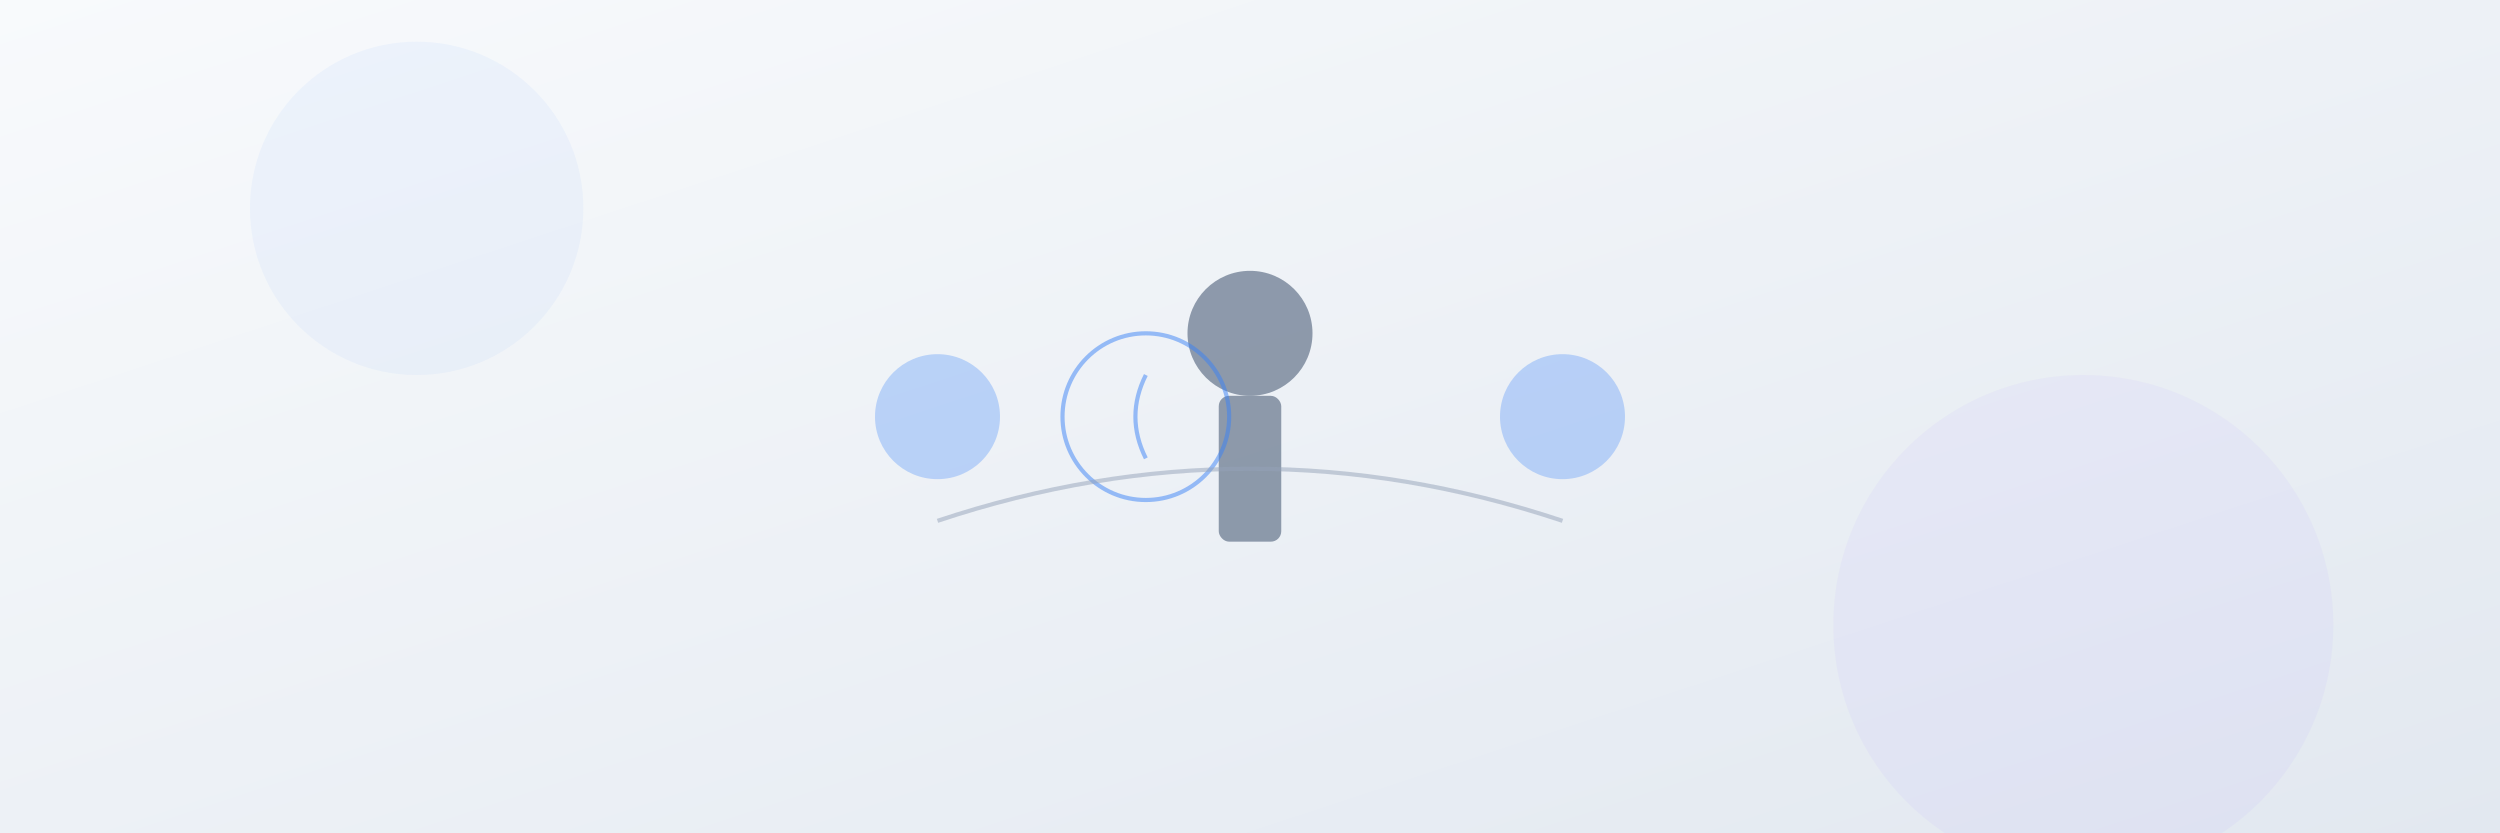
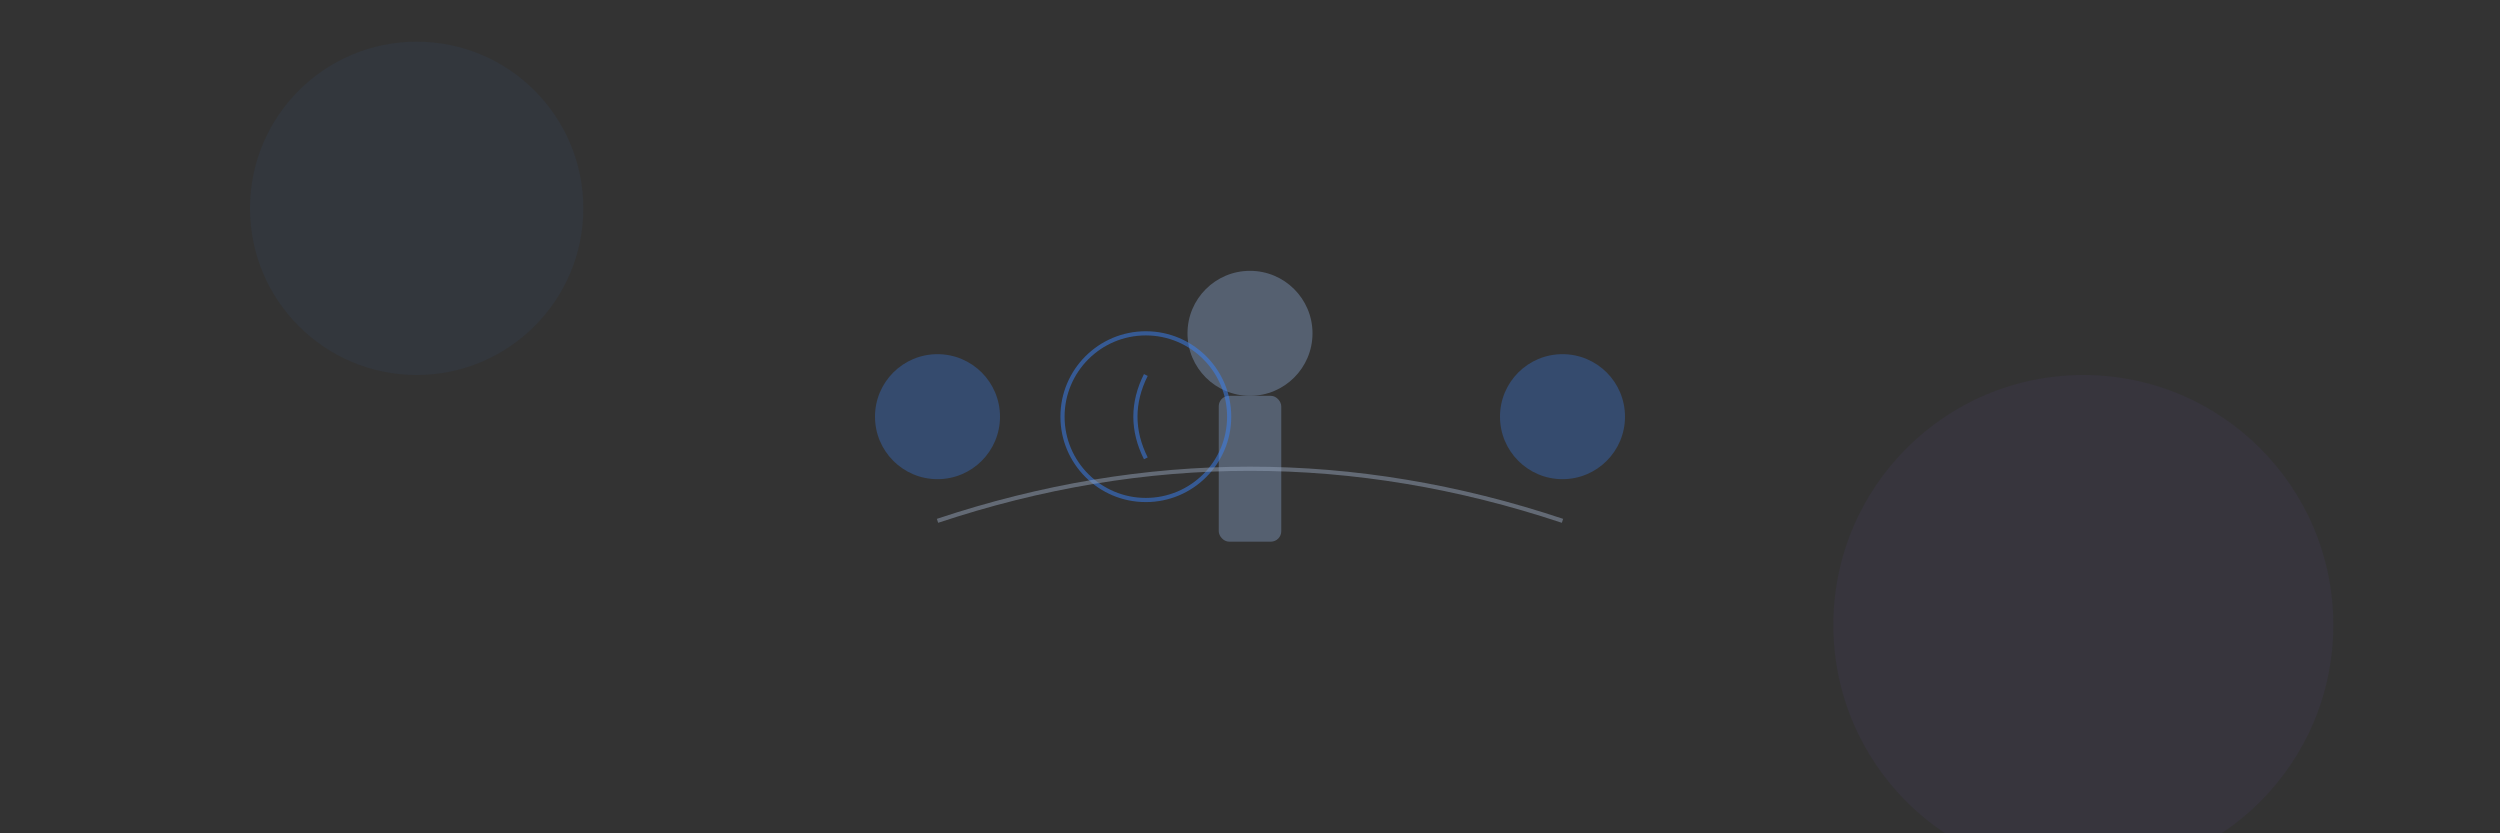
<svg xmlns="http://www.w3.org/2000/svg" width="1200" height="400" viewBox="0 0 1200 400">
  <rect x="0" y="0" width="1200" height="400" fill="#333333" stroke="none" />
  <defs>
    <linearGradient id="bg-gradient" x1="0%" y1="0%" x2="100%" y2="100%">
      <stop offset="0%" stop-color="#f8fafc" />
      <stop offset="100%" stop-color="#e2e8f0" />
    </linearGradient>
  </defs>
-   <rect width="1200" height="400" fill="url(#bg-gradient)" />
  <g transform="translate(600, 200)">
    <circle cx="0" cy="-40" r="30" fill="#64748b" opacity="0.7" />
    <rect x="-15" y="-10" width="30" height="70" rx="5" fill="#64748b" opacity="0.7" />
    <circle cx="-50" cy="0" r="40" fill="none" stroke="#3b82f6" stroke-width="2" opacity="0.5" />
    <path d="M-50,-20 Q-60,0 -50,20" stroke="#3b82f6" stroke-width="2" fill="none" opacity="0.5" />
  </g>
  <path d="M450,250 Q600,200 750,250" stroke="#94a3b8" stroke-width="2" fill="none" opacity="0.5" />
  <circle cx="450" cy="200" r="30" fill="#3b82f6" opacity="0.3" />
  <circle cx="750" cy="200" r="30" fill="#3b82f6" opacity="0.3" />
  <circle cx="200" cy="100" r="80" fill="#3b82f6" opacity="0.05" />
  <circle cx="1000" cy="300" r="120" fill="#8b5cf6" opacity="0.05" />
</svg>